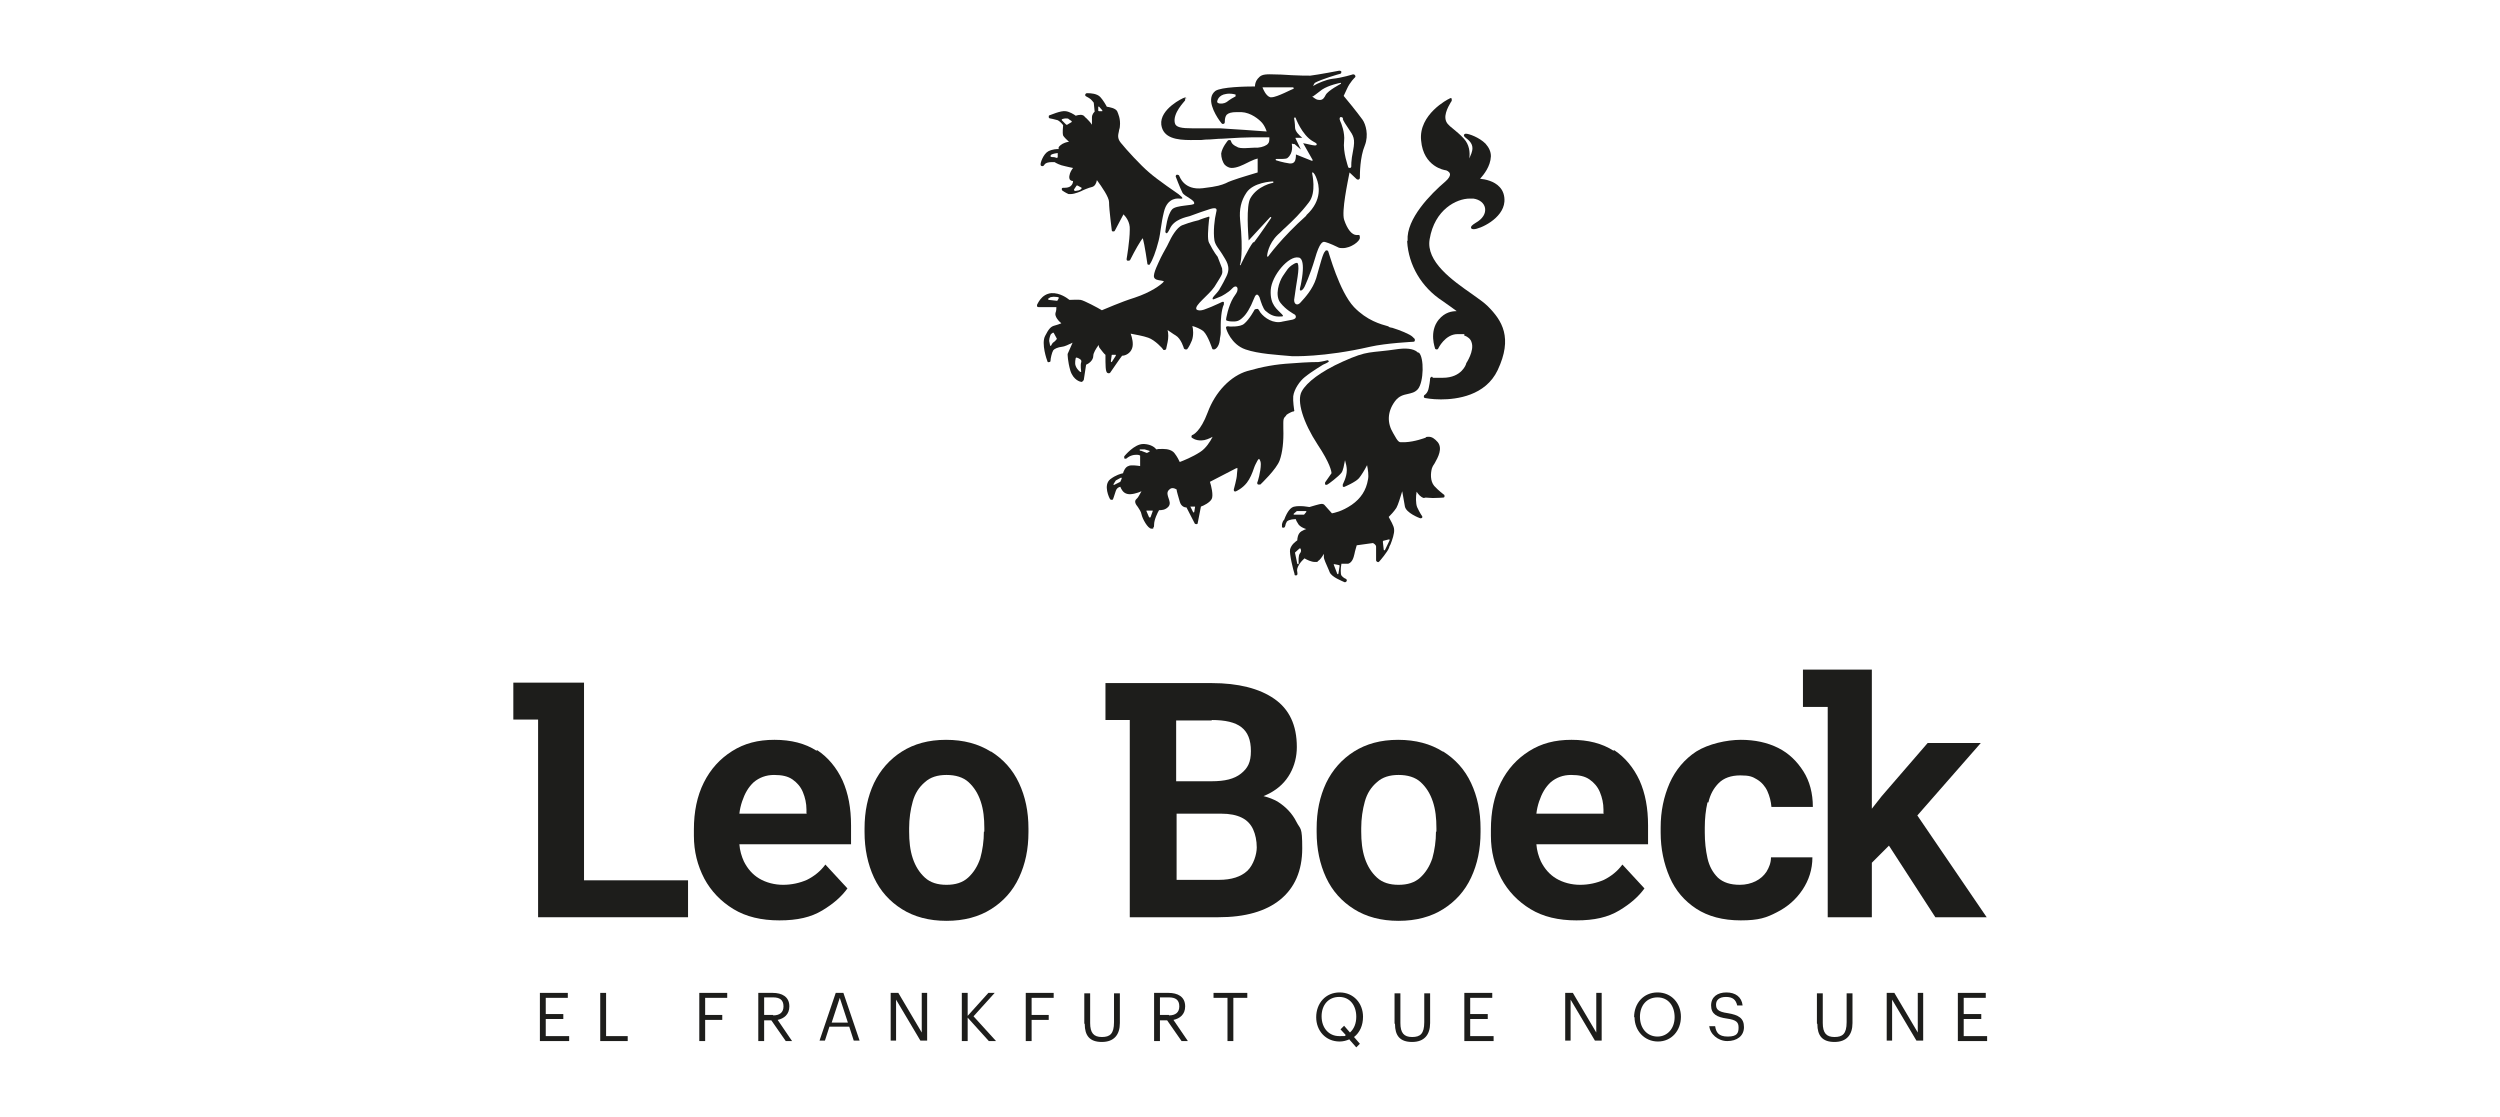
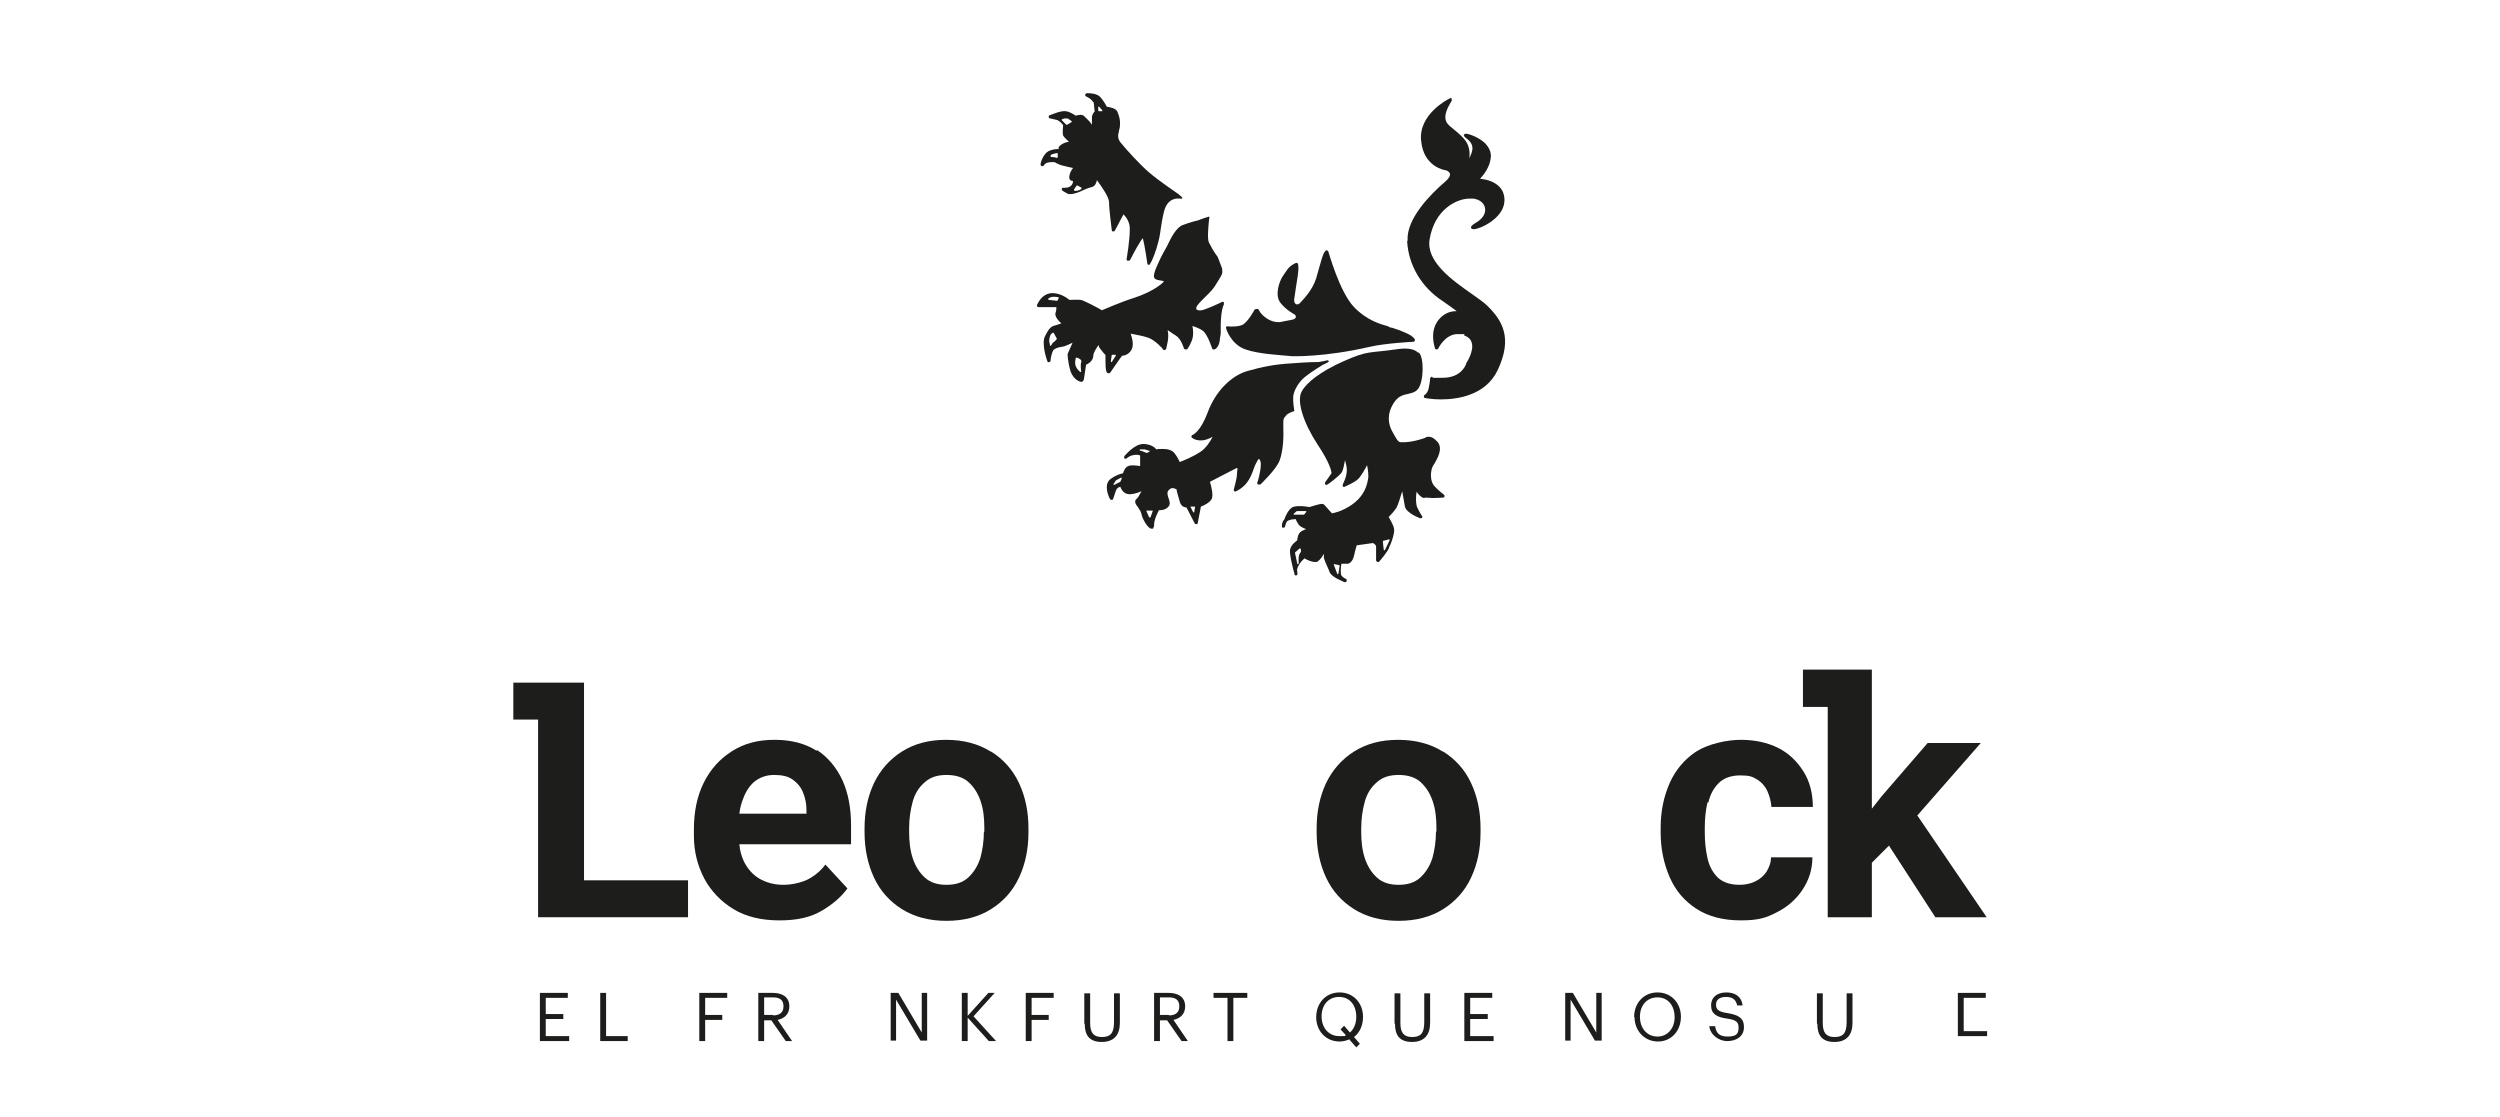
<svg xmlns="http://www.w3.org/2000/svg" id="Layer_1" viewBox="0 0 555.2 248">
  <defs>
    <style>      .st0 {        fill: #1d1d1b;      }    </style>
  </defs>
  <g>
    <g id="Lleo">
      <g>
        <path class="st0" d="M308.4,72.5c-1.8-.5-4.8-1.3-7.7-4.3-3.3-3.5-5.6-12.2-5.7-12.3,0-.1-.2-.3-.3-.3-.2,0-.3,0-.4.2-.5.4-1,2.5-2,6-.8,2.5-2.5,4.3-3.5,5.4-.6.7-1.4.5-1.4-.6.5-4,1.3-7,.8-8.1-.1-.3-.7,0-1,.2-1.2.7-1.5,1.5-2.3,2.6-.8,1.2-1.9,4.3-.5,6,1.2,1.5,2.7,2.3,3.2,2.6,0,0,.7.8-.6,1.1l-2.1.4c-2.1.6-4.1-.8-5-2-.1-.1-.4-.8-.6-.8,0,0-.6,0-.7.2,0,0-1.1,2.1-2.3,3.1-.9.8-3.4.6-3.4.6-.1-.1-.3,0-.5,0-.1.1-.2.3-.1.4,0,.2,1.1,3.6,4.3,4.7,2.9,1,7,1.2,10.3,1.5,0,0,7,.3,17.4-2.1,3.5-.8,9.6-1.1,9.6-1.1.1,0,.3-.1.3-.2,0-.1,0-.3,0-.4l-.5-.5c-.6-.6-2.9-1.5-4.5-2-.2,0-.5-.1-.8-.2h0Z" />
        <path class="st0" d="M312.5,53.6c.3,5.3,3.2,10.2,7.8,13.2,1.7,1.2,2.7,1.9,3.2,2.3-1,0-2.6.2-4,1.9-2.2,2.7-.8,6.3-.8,6.4,0,.1.2.2.3.2h0c.2,0,.3,0,.4-.2,0,0,1.5-3.2,4.3-3.2s1,0,1.5.3c.8.3,1.4.8,1.6,1.5.7,1.9-1.2,4.7-1.2,4.7,0,0,0,0,0,.1,0,0-.9,3.1-5.2,3.1s-1.5,0-2.3-.2c-.1,0-.2,0-.3,0,0,0-.1.2-.2.3,0,0,0,.7-.3,2.1-.2,1.2-.9,1.6-.9,1.6-.1,0-.2.2-.2.4,0,.2.2.3.3.3,0,0,1.5.3,3.5.3,3.5,0,9.9-.8,12.6-6.5,3.4-7.2,1-11-2.2-14.2-.8-.8-2.1-1.7-3.5-2.7-4.3-3-10.3-7.2-9.4-12.2,1.1-6.6,6-9,8.9-9s.5,0,.8,0c1.4.2,2.4,1,2.6,2.1.2,1.2-.5,2.4-2.1,3.3-.8.5-1.1.8-1,1.1,0,.1.1.3.6.3,1.3,0,6.5-2.3,6.8-6.1.1-1.3-.3-2.5-1.1-3.3-1.2-1.3-3.2-1.7-4.3-1.8.8-.9,2.3-2.7,2.4-5,0-1-.4-1.9-1.2-2.8-1.4-1.4-3.7-2.2-4.3-2.2s0,0-.1,0c-.2,0-.4.2-.4.3,0,.3.2.4.4.6.5.4,1.5,1.1,1.5,2.3,0,.8-.4,1.6-.7,2.3.2-1.4,0-3.1-1.2-4.4-.9-1-1.7-1.6-2.4-2.2-1-.8-1.6-1.3-1.7-2.3-.2-1.6,1.4-3.9,1.4-3.9,0-.1,0-.3,0-.5-.1-.1-.3-.2-.5,0-.3.1-6.9,3.5-6.3,9.3.5,5.9,5.3,6.6,5.4,6.6.2,0,.9.3,1,.8.1.4-.2,1-1,1.7-3.3,2.8-8.7,8.3-8.4,13.1h0Z" />
-         <path class="st0" d="M263.5,21.8c-.1-.1-.3-.2-.5-.1-.2,0-5.5,2.5-5.1,6,.4,3,3.5,3.4,6.5,3.4s2.3,0,3.3-.1c1.4,0,2.6-.2,3.8-.2,3-.2,5.3-.3,6.5-.3.8,0,2.3,0,3.9,0,0,.6,0,1.1-.3,1.4-.3.4-1.2.8-2.3.9-.2,0-.5,0-.8,0-.6,0-1.3.1-2,.1s-1.4,0-1.8-.3c-1.2-.5-1.3-1.2-1.3-1.2,0-.1-.1-.3-.3-.3-.2,0-.3,0-.4.1,0,0-1.3,1.5-1.5,2.9,0,.9.3,1.9.8,2.5.4.4,1,.7,1.5.7,1.2,0,2.4-.6,3.6-1.2l.4-.2c.8-.4,1.4-.6,1.8-.7v3.1c-.9.3-3.8,1.1-5.7,1.8-.6.2-1,.4-1.4.6-1,.4-1.7.7-5.1,1.1-4.2.5-5.1-2.6-5.2-2.7,0-.2-.3-.3-.5-.3-.2,0-.3.2-.3.4,0,0,.9,2.4,1.5,3.6.4.8,2.8,1.6,2.6,2.4,0,.5-4,.3-4.9,1.3-1.1,1.3-1.4,4.2-1.5,4.9,0,.2.1.4.3.4.2,0,.6-.8.7-1,.9-2.1,3.7-2.6,4.4-2.8,1.9-.7,3.3-1.2,4.6-1.6,1.4-.4,1.5,0,1.3.7-.4,1.6-.7,4.4-.4,6.3.2,1.1,1.1,2,1.7,3,.9,1.5,2,2.8,1,4.9-1,2.1-1.6,2.9-1.6,3-.7,1.1-1.9,1.9-1.4,2.2.2,0,1.7-.7,1.8-.7,0,0,1.6-.8,2.4-1.7.8-.9,1.4-.4,1.2.4,0,.3-.4.9-.9,1.6-1.1,1.8-1.7,4.8-1.6,5,0,.1.6.3,1.4.3s1.4,0,2.3-.9c.8-.7,1.7-2.2,2.4-4,.4-1.1.8-1.5,1.3-.5.4,1.3.8,2.5,1.3,3,.9.8,1.8,1.3,3,1.3s1-.1.7-.5c-1-1.1-2.7-2-2.5-5.4.2-3.2,4-7.7,6.2-7.2.1,0,1.6,0,.6,5.4,0,.2-.2,1-.3,1.4-.2.8.5.7,1-.3,0,0,1.2-2.5,2.3-6.2,1.1-3.9,1.8-3.7,2-3.8.3,0,1.5.4,3.1,1.2.3.2.7.2,1.1.2,1.8,0,3.8-1.5,3.8-2.3s-.2-.6-.7-.6c-1.1,0-2.1-1.3-2.8-3.4-.6-1.9.8-8.4,1.2-10.5l1.6,1.5c0,0,.2.1.3.1h0c.2,0,.4-.2.4-.4s0,0,0-.1c0-.7,0-4.5,1.1-7.1.9-2.3.2-4.7-.5-5.7-1.3-1.8-3.6-4.6-4.2-5.3l.7-1.5c.7-1.6,1.8-2.6,1.8-2.6.1-.1.2-.3,0-.5,0-.1-.3-.2-.4-.2,0,0-2.5.8-4.6,1-1.5.2-3.3,1-4.3,1.6.2-.4.3-.6.4-.7,1.4-.8,5.5-2,5.6-2,.2,0,.3-.3.3-.4,0-.2-.2-.3-.5-.3,0,0-4.7.9-6.4,1.1-.9,0-2.4,0-4.1-.1-1.5-.1-3.2-.2-4.9-.2s-2.1.3-2.7,1c-.5.6-.6,1.3-.6,1.7-2,0-7.5.1-8.8,1-.5.4-.8.9-.9,1.5-.4,2.3,2.1,5.5,2.3,5.7.1.1.3.2.4.1.2,0,.3-.2.3-.4,0-.7.1-1.2.4-1.6.4-.4,1.1-.6,2.2-.6s.7,0,1,0h.1c2.1.1,3.9,1.6,4.6,2.4.5.6.8,1.3,1,1.9-2.8-.2-6.8-.5-10.3-.7-1,0-2,0-3.1,0s-1.1,0-1.7,0c-.5,0-.9,0-1.3,0-2.5,0-3.8-.2-4-1.2-.5-2.2,2.2-4.8,2.2-4.9.1-.1.2-.3,0-.5h0ZM274.4,21.4c-.8.4-1.2.7-1.5.9-.4.3-.7.6-1.5.7-.1,0-.3,0-.4,0-.4,0-.6-.2-.7-.3,0,0,0,0,0,0,0,0,0-1.2,1.4-1.7.4-.1.8-.2,1.3-.2.8,0,1.4.2,1.4.2,0,0,0,0,0,.1,0,0,0,.1,0,.1h0ZM278.3,53.8c-1.1,1.4-2.8,5.1-2.8,5.1,0,0,0,0-.1,0s0,0,0,0c0,0-.1-.1,0-.2,0,0,.8-2.3,0-9.9-.2-2.3.2-4.2,1.4-6,1.5-2.3,5.6-2.5,5.8-2.5,0,0,.2,0,.2.1,0,0,0,.2-.1.2,0,0-3.4.6-5,3.4-1,1.7-.5,7.9-.4,9.4l4.8-5.2c0,0,.1,0,.2,0,0,0,0,.1,0,.2,0,0-2.7,4-3.8,5.4h0ZM290.1,47.9c-5.5,4.9-8.5,9.1-8.5,9.1s0,0-.1,0,0,0,0,0c0,0-.1,0-.1-.2,0-.1.2-2.6,2.4-4.7.6-.5,1.1-1.1,1.7-1.6,1.7-1.6,3.3-3.1,5.2-5.6,1.7-2.2.7-6.3.7-6.4,0-.1,0-.2,0-.2,0,0,0,0,.1,0,.3,0,.7.8.9,1.4.5,1.3,1.4,4.7-2.3,8.1h0ZM298.2,26.5c.2.4.6,1.1,1.3,2.1,1.1,1.6,1.5,2.2,1,4.8-.5,2.4-.4,3.5-.4,3.5,0,.2-.1.4-.3.4,0,0,0,0,0,0-.2,0-.3,0-.4-.2,0-.1-1.2-3.3-.9-5.8.2-1.8-.6-3.9-.9-4.5,0-.2-.1-.3-.1-.3,0-.2,0-.4.2-.5.2,0,.4,0,.5.2,0,0,0,.1.1.3h0ZM291.6,21.4s.6-.4,2-1.5c1.5-1,4-1.5,4.1-1.5,0,0,0,0,0,0,0,0,.1,0,.1,0,0,0,0,.1,0,.2,0,0-2.9,1.5-3.4,2.5-.3.6-.6,1.1-1.3,1.1s-.9-.2-1.6-.7c0,0,0,0,0-.1,0,0,0,0,0-.1h0ZM287.3,32c0,0,.1,0,.2,0l1.4,1.2-1.2-2.5s0,0,0-.1c0,0,0,0,.1,0h1.4c-.6-.5-1.6-1.4-1.6-2.3s-.2-2-.2-2c0,0,0-.2.1-.2,0,0,.2,0,.2,0,0,0,1.4,3.9,3.9,5.3.8.4.9.6.8.7,0,.2-.3.2-.4.2-.5,0-1.9-.4-2.6-.5l2.1,3.7c0,0,0,.1,0,.2,0,0-.1,0-.2,0l-3.5-1.4c0,.4,0,1.3-.4,1.7-.2.2-.4.3-.8.3s-.1,0-.2,0c-1.5-.2-3-.7-3-.7,0,0-.1,0-.1-.2,0,0,0-.1.2-.1,0,0,.4,0,.9,0,1,0,1.4-.1,1.5-.2,1.4-1.1,1-3,1-3,0,0,0-.1,0-.2h0ZM280.4,19.5s0,0,0-.1c0,0,0,0,.1,0h6.6c0,0,.1,0,.2.1,0,0,0,.1,0,.2-.2,0-3.7,1.9-4.9,1.9s-.2,0-.3,0c-1-.3-1.6-1.9-1.6-1.9h0Z" />
        <path class="st0" d="M240.6,84.5c0,0,.1-.1.1-.2l.5-3.3c.5-.2,1.6-.9,1.6-2,0-.6.6-1.6,1.2-2.4,0,.3.1.6.3.8.4.5.9,1.2,1.2,1.4,0,2.4,0,3.7.4,4,0,0,.2.1.3.1s.3,0,.4-.2c.5-.7,2.1-3.1,2.6-3.7.7,0,1.8-.5,2.2-1.6.4-1,0-2.5-.3-3.3,1,.2,2.8.5,3.9.9,1.5.5,3.3,2.5,3.3,2.6,0,.1.2.2.4.1.1,0,.3-.1.3-.3l.3-1.4c.2-.9.2-2,0-2.7.5.3,1.1.8,1.8,1.2,1.2.7,1.8,2.8,1.8,2.8,0,.1.1.2.3.3.1,0,.3,0,.4,0,0,0,.5-.5,1.1-2,.4-1.1.3-2.5.1-3.2.7.2,1.8.6,2.5,1.2,1,1,1.9,3.8,1.9,3.8,0,0,.1.2.2.2,0,0,.2,0,.3,0,.1,0,1-.4,1.2-2.1,0-.5.2-1,.2-1.6,0-1.6,0-.5,0-1.8,0-.7.1-3.3.7-4.5,0-.2,0-.4,0-.5-.1-.1-.3-.1-.5,0,0,0-.8.4-2.2,1-.9.3-2.6,1.3-3.4.6-.5-.9,2.7-3.1,4-5,2-3.2,1.8-2.8,1.7-4.1,0-.1-1-2.5-1-2.6,0,0-.8-.9-1.9-3.1-.4-.7-.2-3.1,0-5.1,0-.1.2-.6,0-.7-.1,0-2.2.7-2.3.8,0,0-1.8.4-3.6,1.1-1.3.5-2.5,2.7-3.1,4-.3.7-1,1.8-1.7,3.2-.5,1.1-1.8,3.6-1.5,4.4.2.5.8.6,1.5.7.2,0,.5.1.7.2-.7.8-2.9,2.4-6.5,3.6-3.2,1-6.5,2.5-7.3,2.8-.8-.5-4-2.2-4.7-2.3-.6-.1-2,0-2.5,0-.5-.4-2.1-1.6-4-1.5-2.3.2-3.1,2.5-3.2,2.6,0,.1,0,.2,0,.3s.2.2.3.2h4c0,.3,0,.8-.2,1.3-.2.8.7,1.8,1.3,2.3-.5.2-1.1.4-1.5.5-.8.2-1.3.7-2.1,2.3-.9,1.7.4,5.4.5,5.6,0,.2.2.3.4.2.2,0,.3-.1.3-.3,0-.5.3-1.8.6-2.3.2-.3,1-.7,2-.8.4,0,1.5-.5,2.3-.9l-1.1,2.5s0,0,0,.1c0,0,0,1.5.6,3.6.7,2.2,2.3,2.5,2.4,2.5h0c0,0,.2,0,.2,0h0ZM246.8,78.9c0,0,0-.1.2-.1h.7c0,0,.1,0,.1,0,0,0,0,.1,0,.2l-.9,1.4s0,0-.1,0,0,0,0,0c0,0-.1,0-.1-.2l.2-1.4h0ZM235.1,66.3l-.3.5s0,0-.1,0h0l-1.8-.2c0,0-.1,0-.1-.1,0,0,0-.1,0-.2l.5-.3c.2,0,.4-.1.7-.1.5,0,1,.1,1,.1,0,0,0,0,.1,0,0,0,0,0,0,.1h0ZM234.6,75.4s-.2.3-.6.6c-.3.1-.5.7-.6.8,0,0,0,0-.1,0h0c0,0-.1,0-.1-.1,0,0-.1-.5-.2-1,0-.6.3-1.4.4-1.5,0,0,0,0,0,0l.4-.3s0,0,.1,0c0,0,0,0,.1,0l.7,1.3s0,.1,0,.1h0ZM239.9,82.6s0,0,0,0,0,0,0,0c0,0-.7-.5-1-1.3-.3-.7,0-1.7,0-1.8,0,0,.1-.1.2-.1,0,0,.7.2,1,.6,0,.1.1.3,0,.5-.2.6,0,1.9,0,2,0,0,0,.1,0,.1h0Z" />
        <path class="st0" d="M316.6,110.5c.4,0,.9.1,1.6.1,1.1,0,2.3-.1,2.3-.1.2,0,.3-.1.3-.3,0-.2,0-.3-.2-.4,0,0-1.1-.8-2.1-1.9-.9-1.1-.8-2.8-.5-3.9.1-.3.3-.7.6-1.1.8-1.4,1.8-3.3.7-4.7-.7-.8-1.3-1.2-2-1.2s-.6.1-.7.2c-.3.1-2.4.9-4.5,1-.2,0-.4,0-.6,0-.2,0-.4,0-.5,0q-.4,0-.9-.8c-.2-.3-.4-.7-.7-1.2-1.4-2.3-1.3-4.8.4-7.1.9-1.2,1.9-1.4,2.8-1.6.8-.2,1.6-.3,2.3-1.1,1.3-1.6,1.4-7,.2-8.1h-.2c-.6-.6-1.8-1.1-4.3-.8-6.7,1-6.6.2-12.4,2.8-4.9,2.2-8,4.6-9.1,6.6-1.2,2.1.3,6.9,3.5,11.8,2.8,4.2,3.1,6,3.1,6.4l-1.4,2c-.1.2,0,.4,0,.5.1.1.3.1.5,0,.1,0,2.5-1.8,3.1-2.6.4-.5.6-1.8.8-2.8.2.7.4,1.5.4,2.2,0,1.6-.9,3.1-.9,3.2,0,.1,0,.3,0,.4s.3.2.4.1c0,0,2.4-1,3.2-1.9.5-.6,1.3-1.9,1.8-2.9.2,1,.4,2.3.2,3.2-.4,2.4-1.6,4.2-3.6,5.6-2.2,1.5-3.9,1.8-4.4,1.9-.4-.4-1.4-1.6-1.7-1.9-.1-.1-.3-.2-.5-.2-.7,0-2.3.6-2.8.7-.3,0-1-.2-1.9-.2s-.9,0-1.4.1c-.8.1-1.6,1-2.3,2.9-.3.3-.4.6-.5,1,0,.4,0,.5,0,.7,0,0,.2.1.3.1.3,0,.4-.2.5-.7,0-.2.2-.4.3-.7.6-.5,1.6-.5,2-.5,0,.3.3.7.6,1.2.3.4,1,.8,1.7,1-.4.1-.7.3-1.1.5-.8.5-.9,1.6-.9,2-.4.3-1.3.9-1.6,2-.2,1,.7,4.6,1,5.5,0,0,0,0,0,0,0,0,0,.2,0,.2,0,0,.2.1.3.1,0,0,.2,0,.3-.2.1-.1,0-.2,0-.6-.3-1,.9-2.4,1.6-3,.5.3,1.5.8,2.3.8s.5,0,.7-.2c.4-.2.9-.9,1.3-1.6,0,.3,0,.5,0,.7,0,.5.5,1.5,1.1,2.9l.2.5c.5,1.1,2.7,1.9,3.3,2.2,0,0,0,0,0,0,0,0,0,0,0,0,0,0,0,0,0,0,0,0,0,0,.1,0,.2,0,.4-.2.4-.4s-.1-.3-.3-.4t0,0h0c-.1,0-.6-.3-.9-.7-.2-.3-.2-1.6,0-2.6.4,0,1,0,1.5,0,.9-.3,1.2-1.3,1.4-2.2.1-.6.4-1.5.5-1.9l3.6-.5c.2.1.7.4.7.8v3c0,.2.1.3.3.4s.3,0,.4-.1c.2-.2,1.9-2.2,2.2-3.1,0-.2.2-.5.3-.7.4-1,.9-2.5.8-3.3,0-.8-.9-2.2-1.2-2.8.4-.4,1.1-1.1,1.7-2,.4-.7.9-2.4,1.3-3.7.2,1.2.5,2.7.6,3.4.3,1.4,3.1,2.5,3.4,2.6.2,0,.3,0,.4-.1.1-.1.1-.3,0-.4,0,0-.5-.7-1.1-2-.3-.8-.3-2.3-.1-3.4.4.6.9,1.2,1.6,1.4h0ZM290.1,113.7l-.5.6s0,0-.1,0h-2.1c0,0-.1,0-.1,0s0-.1,0-.2l.7-.6s0,0,.1,0h1.9c0,0,.1,0,.1,0,0,0,0,.1,0,.2h0ZM288.7,122.9c-.4.4-.3,1.7-.3,2.2,0,0,0,.2-.1.2h0c0,0-.1,0-.2-.1l-.5-2.4c0,0,0-.1,0-.1l1-.9s0,0,.1,0c0,0,0,0,.1,0,0,0,.4.6-.2,1.2h0ZM297.2,127.4c0,0,0,.1-.1.1h0c0,0-.1,0-.1,0l-.8-2.1s0-.1,0-.1c0,0,0,0,.2,0l1,.2c0,0,.1,0,.1.2l-.3,1.9h0ZM307.5,122.2c0,0,0,0-.1,0s0,0,0,0c0,0-.1,0-.1-.1l-.2-1.8c0,0,0-.1.1-.2l1.2-.3s.1,0,.2,0c0,0,0,.1,0,.2l-1,2.1h0Z" />
        <path class="st0" d="M285.6,92.2c.5-.4,1.4-.8,1.5-.8.1,0,.2,0,.3-.1s0-.2,0-.3c0,0-.3-2-.2-3,.2-1.6,1.5-3.4,2.5-4.2,1.7-1.4,4-2.7,4.1-2.8.1,0,1.3-.6,1.3-.7,0-.2-.2-.3-.3-.3,0,0-1.1.3-2,.4-2.2,0-4.8.2-6.1.3-3.4.2-6.2.7-9.7,1.7-3.7,1.1-7.1,4.6-8.8,9.2-1.6,4.3-3.3,5-3.4,5-.1,0-.2.2-.2.3s0,.3.1.3c0,0,.8.7,2.2.6.7,0,1.7-.4,2.4-.8-.5,1-1.5,2.6-2.8,3.4-1.7,1.1-3.7,1.9-4.5,2.2-.2-.4-.5-1.1-1.2-2-.5-.6-1.4-.9-2.5-.9s-1.1,0-1.5.1c-.3-.4-1.1-1.1-2.7-1.2,0,0-.1,0-.2,0-2,0-4.1,2.6-4.2,2.7-.1.2,0,.4,0,.5s.4.1.5,0c0,0,.8-.8,2.1-.8h.2c.4,0,.6.1.7.2,0,.2,0,.4,0,.5,0,0,0,.1,0,.2v1.6c-.7-.1-2.1-.3-2.6,0-.7.2-1.1,1.2-1.2,1.6-.5.1-1.6.4-2.8,1.3-1.7,1.3-.2,4.3-.1,4.4,0,.1.2.2.4.2.2,0,.3-.1.3-.2,0,0,.2-.5.6-1.8.2-.6.6-.8,1-.9.2.5.6,1.4,1.6,1.6.8.2,2.2-.2,3.1-.6-.4.7-.8,1.5-1.1,1.7-.6.5-.2,1.2.3,1.8.3.5.7,1,.8,1.6.2,1,1.4,3.2,2.2,3.2s.3,0,.4-.2c.2-.1.2-.4.2-.7,0-1.1.8-2.7,1.1-3.2.5,0,1.4,0,2.1-.8.5-.6.2-1.3,0-1.9-.2-.6-.4-1.2,0-1.7.3-.3.5-.5.9-.5s.7.2.9.3c0,.4.4,1.6.7,2.7.3,1.1,1.1,1.3,1.5,1.3l1.8,3.5c0,.1.2.2.4.2.2,0,.3-.1.3-.3l.7-3.6c.6-.2,2-.9,2.4-1.7.4-.8-.1-2.9-.4-3.8,1-.5,4.6-2.4,5.8-3,.2,0,.3-.1.3-.1,0,.1,0,.3,0,.4,0,.3-.1.6-.1,1,0,1-.7,3.3-.7,3.4,0,.1,0,.3.1.4.1,0,.3.1.4,0,0,0,1.4-.6,2.4-1.9.7-.9,1.2-2.1,1.6-3.3.2-.6.5-1.1.7-1.5.2-.4.4-.5.4-.5,0,0,.4.3.4,1.2,0,1.6-.7,4-.8,4.1,0,.2,0,.3.2.4.2,0,.4,0,.5,0,.1-.1,3.6-3.4,4.3-5.4.6-1.7.9-4.1.8-7,0-2.2-.1-2.2.7-3h0ZM248.8,107s0,0,0,0l-1.4.7s0,0,0,0c0,0,0,0-.1,0,0,0,0-.1,0-.2l.5-.8s0,0,0,0l1.1-.6c0,0,.1,0,.2,0,0,0,0,.1,0,.2l-.3.7h0ZM253.2,100.1c0,0-.1,0-.1-.2,0,0,0-.1.1-.1h1c0-.1,0-.1,0,0l1,.3c0,0,.1,0,.1.1s0,.1,0,.1l-.6.3s0,0,0,0,0,0,0,0l-1.3-.5h0ZM255.4,114.9c0,0,0,0-.1,0h0c0,0-.1,0-.1,0l-.6-1.4s0,0,0-.1c0,0,0,0,.1,0h1.2c0,0,0,0,.1,0,0,0,0,0,0,.1l-.5,1.4h0ZM265.2,113.7c0,0,0,.1-.1.1h0c0,0-.1,0-.1,0l-.6-1.2s0,0,0-.1,0,0,.1,0h.8s0,0,.1,0c0,0,0,0,0,.1l-.2,1.2h0Z" />
        <path class="st0" d="M235.1,33.1c-.4,0-1.3,0-2.3.5-1.1.6-1.8,2.6-1.7,3,0,.2.2.3.4.3.3,0,.4-.3.5-.4.2-.3.8-.5,1.6-.5s.5,0,.6,0c.3.2,1.2.7,2.3.9.7.2,1.4.3,1.8.4-.3.4-.7,1-.8,1.7-.1.4,0,.7.1.9.1.1.3.3.7.3,0,.3-.1.7-.4,1-.5.6-1.7.5-1.7.5-.2,0-.3,0-.4.2,0,.2,0,.3.1.4,0,0,.7.5,1.4.8.1,0,.3,0,.5,0,.9,0,2.5-.7,2.6-.8,0,0,1.3-.6,2.2-.8.6-.2.9-.9,1-1.5,1.1,1.5,2.7,3.8,2.7,4.9,0,1.7.6,6,.6,6.2,0,.2.1.3.3.3.2,0,.3,0,.4-.2l1.9-3.6c.5.5,1.5,1.7,1.4,3.4,0,2.5-.7,6.5-.7,6.5,0,.2,0,.4.3.4.2,0,.4,0,.5-.2,1-2,2.3-4.3,2.8-4.8.4,1.4,1,5.6,1,5.6,0,.2.1.3.3.3,0,0,0,0,0,0,.1,0,.3,0,.3-.2.5-.7,1.3-2.7,1.9-5.1.5-2,.5-3.7,1.2-6.5.8-3.3,3.3-2.9,3.4-2.9.8.1,1.1,0-.2-1,0,0-4.7-3.2-6.5-4.8-1.9-1.6-5.1-5.1-6.3-6.6-.8-1-.6-1.7-.4-2.6,0-.3.2-.6.2-1,.2-1.7-.4-2.9-.6-3.4-.4-.7-1.7-.9-2.3-1-.2-.4-.9-1.6-1.5-2.2-.7-.7-2-.8-2.7-.8s-.2,0-.2,0c-.2,0-.3.1-.4.3,0,.2,0,.3.2.4l.7.4c.5.3.8.8,1,1l.2,2c-.2.2-.6.6-.6,1.3,0,.4,0,1,0,1.6-.4-.6-.8-1-1.2-1.4-.2-.2-.4-.3-.5-.5-.1-.1-.4-.3-.8-.3s-.8.1-1.1.2c-.4-.3-1.4-.9-2.2-1-1.1-.2-3.5.9-3.6.9-.2,0-.2.2-.2.4,0,.2.2.3.3.3,0,0,1.1.2,1.7.4.4.2.9.7,1.2,1.1,0,.4-.2,1.6,0,2.3.2.4.8.9,1.3,1.4-.3,0-.6.1-.9.2-.8.3-1.2.7-1.4,1h0ZM234.8,35s0,0,0,.1c0,0,0,0,0,0s0,0,0,0l-.7-.2h-.1c-.6,0-.7-.1-.7-.2,0,0,0-.2.1-.3.4-.3,1.4-.4,1.4-.4h0s0,0,.1,0c0,0,0,0,0,.1v.8h0ZM243.9,23.7c0,0,.1,0,.2,0l.7.8s0,.1,0,.2c0,0,0,0-.1,0h-.6s0,0,0,0c0,0-.1,0-.2-.1v-.8c-.1,0,0-.1,0-.2h0ZM238.5,42.1l.6-.9c0,0,.1,0,.2,0l.9.5s0,0,0,.1c0,.1-.1.3-.7.5-.2,0-.5.1-.6.1s-.3,0-.3,0c0,0,0,0,0,0,0,0,0,0,0-.1h0ZM236.9,27.7s0,0,0,0,0,0-.1,0l-1-1s0,0,0-.1,0,0,0-.1c0,0,.4-.2.9-.2s.5,0,.7.2l.6.4s0,0,0,.1c0,0,0,0,0,.1l-1,.6h0Z" />
      </g>
    </g>
    <g>
      <path class="st0" d="M119.9,220.5h6.2v1.1h-4.9v3.6h3.9v1.1h-3.9v3.8h5.2v1.1h-6.5v-10.6Z" />
      <path class="st0" d="M133.3,220.5h1.3v9.6h4.8v1.1h-6.1v-10.6Z" />
      <path class="st0" d="M155.3,220.5h6.2v1.1h-4.9v3.8h3.8v1.1h-3.8v4.7h-1.3v-10.6Z" />
      <path class="st0" d="M168.4,220.5h3.2c2,0,3.7.8,3.7,3h0c0,1.8-1.2,2.7-2.6,3l3.2,4.7h-1.4l-3.2-4.6h-1.6v4.6h-1.3v-10.6ZM171.7,225.5c1.5,0,2.3-.7,2.3-2h0c0-1.5-.9-2-2.3-2h-2v3.9h2Z" />
-       <path class="st0" d="M185.6,220.5h1.7l3.6,10.6h-1.3l-1-3.1h-4.4l-1,3.1h-1.2l3.6-10.6ZM184.6,227.1h3.7l-1.8-5.5-1.8,5.5Z" />
      <path class="st0" d="M197.8,220.5h1.7l5.2,8.8v-8.8h1.2v10.6h-1.5l-5.4-9.1v9.1h-1.2v-10.6Z" />
      <path class="st0" d="M213.6,220.5h1.3v5.1l4.6-5.1h1.4l-4.7,5.2,5,5.5h-1.6l-4.7-5.2v5.2h-1.3v-10.6Z" />
      <path class="st0" d="M227.8,220.5h6.2v1.1h-4.9v3.8h3.8v1.1h-3.8v4.7h-1.3v-10.6Z" />
      <path class="st0" d="M240.8,227.3v-6.7h1.3v6.6c0,2.2.8,3.1,2.6,3.1s2.7-.7,2.7-3.3v-6.4h1.3v6.6c0,2.6-1.3,4.2-4,4.2s-3.8-1.4-3.8-4Z" />
      <path class="st0" d="M256.3,220.5h3.2c2,0,3.7.8,3.7,3h0c0,1.8-1.2,2.7-2.6,3l3.2,4.7h-1.4l-3.2-4.6h-1.6v4.6h-1.3v-10.6ZM259.6,225.5c1.5,0,2.3-.7,2.3-2h0c0-1.5-.9-2-2.3-2h-2v3.9h2Z" />
      <path class="st0" d="M272.6,221.6h-3.1v-1.1h7.5v1.1h-3.1v9.6h-1.3v-9.6Z" />
      <path class="st0" d="M299.7,230.8c-.7.3-1.4.5-2.2.5-3.1,0-5.2-2.4-5.2-5.4h0c0-3.1,2.1-5.5,5.2-5.5s5.2,2.4,5.2,5.4h0c0,1.9-.7,3.5-2,4.5l1.3,1.5-.8.8-1.5-1.7ZM298.9,229.9l-1.2-1.3.8-.8,1.3,1.5c.9-.8,1.4-2,1.4-3.5h0c0-2.5-1.4-4.4-3.8-4.4s-3.9,1.8-3.9,4.3h0c0,2.7,1.7,4.4,3.9,4.4s1,0,1.5-.3Z" />
      <path class="st0" d="M309.7,227.3v-6.7h1.3v6.6c0,2.2.8,3.1,2.6,3.1s2.7-.7,2.7-3.3v-6.4h1.3v6.6c0,2.6-1.3,4.2-4,4.2s-3.8-1.4-3.8-4Z" />
      <path class="st0" d="M325.2,220.5h6.2v1.1h-4.9v3.6h3.9v1.1h-3.9v3.8h5.2v1.1h-6.5v-10.6Z" />
      <path class="st0" d="M347.6,220.5h1.7l5.2,8.8v-8.8h1.2v10.6h-1.5l-5.4-9.1v9.1h-1.2v-10.6Z" />
      <path class="st0" d="M362.9,225.9h0c0-3.1,2.1-5.5,5.2-5.5s5.2,2.4,5.2,5.4h0c0,3.1-2.1,5.5-5.1,5.5s-5.2-2.4-5.2-5.4ZM371.9,225.9h0c0-2.5-1.4-4.4-3.8-4.4s-3.9,1.8-3.9,4.3h0c0,2.7,1.7,4.4,3.9,4.4s3.8-1.8,3.8-4.3Z" />
      <path class="st0" d="M379.7,227.9h1.2c.2,1.3.7,2.3,2.8,2.3s2.4-.8,2.4-2-.5-1.7-2.6-2c-2.2-.3-3.5-1-3.5-2.9s1.4-2.9,3.4-2.9,3.4,1,3.6,2.9h-1.2c-.3-1.3-1-1.9-2.5-1.9s-2.2.7-2.2,1.7.4,1.6,2.6,1.9c2.4.4,3.6,1.1,3.6,3.1s-1.6,3.1-3.7,3.1-3.9-1.6-4-3.4Z" />
      <path class="st0" d="M403.5,227.3v-6.7h1.3v6.6c0,2.2.8,3.1,2.6,3.1s2.7-.7,2.7-3.3v-6.4h1.3v6.6c0,2.6-1.3,4.2-4,4.2s-3.8-1.4-3.8-4Z" />
-       <path class="st0" d="M419,220.5h1.7l5.2,8.8v-8.8h1.2v10.6h-1.5l-5.4-9.1v9.1h-1.2v-10.6Z" />
-       <path class="st0" d="M434.8,220.5h6.2v1.1h-4.9v3.6h3.9v1.1h-3.9v3.8h5.2v1.1h-6.5v-10.6Z" />
+       <path class="st0" d="M434.8,220.5h6.2v1.1h-4.9v3.6h3.9h-3.9v3.8h5.2v1.1h-6.5v-10.6Z" />
    </g>
  </g>
  <g>
    <polygon class="st0" points="129.7 159.8 129.7 151.6 119.5 151.6 114 151.6 114 159.8 119.5 159.8 119.5 203.7 126.7 203.7 129.7 203.7 152.8 203.7 152.8 195.5 129.7 195.5 129.7 159.8" />
    <path class="st0" d="M181.3,166.7c-2.5-1.6-5.6-2.4-9.3-2.4s-6.7.8-9.4,2.5-4.8,4-6.3,7c-1.5,3-2.2,6.5-2.2,10.4v1.4c0,3.5.8,6.6,2.3,9.5,1.5,2.8,3.7,5.1,6.5,6.8,2.8,1.7,6.2,2.5,10.2,2.5s7-.7,9.5-2.2c2.5-1.5,4.3-3.1,5.6-4.9l-4.9-5.3c-1.1,1.5-2.5,2.6-4.1,3.4-1.6.7-3.4,1.1-5.3,1.1s-3.8-.5-5.3-1.4c-1.5-.9-2.6-2.2-3.4-3.8-.5-1.1-.9-2.4-1-3.8h24.8v-4.2c0-3.8-.6-7.1-1.9-10-1.3-2.8-3.2-5.1-5.6-6.7ZM179.2,180.7h-15c.1-.9.3-1.8.6-2.7.6-1.8,1.4-3.2,2.6-4.3,1.2-1,2.7-1.6,4.5-1.6s3.1.3,4.1,1c1,.7,1.8,1.6,2.3,2.8s.8,2.5.8,3.9v.8Z" />
    <path class="st0" d="M220,166.9c-2.7-1.7-6-2.6-9.9-2.6s-7.1.9-9.8,2.6c-2.7,1.7-4.8,4.1-6.2,7-1.4,3-2.1,6.3-2.1,10.1v.8c0,3.7.7,7.1,2.1,10.1,1.4,3,3.5,5.3,6.2,7,2.7,1.7,6,2.6,9.9,2.6s7.2-.9,9.9-2.6c2.7-1.7,4.8-4,6.2-7,1.4-3,2.1-6.3,2.1-10.1v-.8c0-3.8-.7-7.1-2.1-10.1-1.4-3-3.5-5.3-6.2-7ZM218.5,184.7c0,2.1-.3,4.1-.8,5.9-.6,1.8-1.5,3.2-2.7,4.3-1.2,1.1-2.8,1.6-4.8,1.6s-3.6-.5-4.8-1.6c-1.2-1.1-2.1-2.5-2.7-4.3-.6-1.8-.8-3.8-.8-5.9v-.8c0-2.1.3-4.1.8-5.9.5-1.8,1.4-3.2,2.7-4.3,1.2-1.1,2.8-1.6,4.8-1.6s3.7.5,4.9,1.6c1.2,1.1,2.1,2.5,2.7,4.3.6,1.8.8,3.7.8,5.9v.8Z" />
-     <path class="st0" d="M283.7,178c-.9-.5-1.9-.9-3.1-1.2.5-.2.9-.4,1.3-.6,2.1-1.1,3.6-2.6,4.6-4.4,1-1.8,1.5-3.8,1.5-5.9,0-4.9-1.7-8.4-5-10.7-3.3-2.3-8-3.5-13.9-3.5h-23.6v8.2h5.4v43.8h19.7c5.9,0,10.5-1.3,13.7-3.9,3.2-2.6,4.9-6.4,4.9-11.4s-.4-4.1-1.3-5.9c-.9-1.8-2.3-3.3-4.2-4.5ZM269.1,159.9c3,0,5.2.5,6.6,1.6,1.4,1.1,2.1,2.8,2.1,5.3s-.7,3.8-2.2,5-3.6,1.7-6.5,1.7h-7.9v-13.5h7.9ZM277,193.4c-1.4,1.3-3.5,2-6.3,2h-9.4v-14.7h9.9c1.9,0,3.4.3,4.6.9,1.2.6,2,1.5,2.5,2.6s.8,2.5.8,4-.7,3.8-2,5.1Z" />
    <path class="st0" d="M320.4,166.9c-2.7-1.7-6-2.6-9.9-2.6s-7.1.9-9.8,2.6c-2.7,1.7-4.8,4.1-6.2,7-1.4,3-2.1,6.3-2.1,10.1v.8c0,3.7.7,7.1,2.1,10.1,1.4,3,3.5,5.3,6.2,7,2.7,1.7,6,2.6,9.9,2.6s7.2-.9,9.9-2.6c2.7-1.7,4.8-4,6.2-7,1.4-3,2.1-6.3,2.1-10.1v-.8c0-3.8-.7-7.1-2.1-10.1-1.4-3-3.5-5.3-6.2-7ZM318.9,184.7c0,2.1-.3,4.1-.8,5.9-.6,1.8-1.5,3.2-2.7,4.3-1.2,1.1-2.8,1.6-4.8,1.6s-3.6-.5-4.8-1.6c-1.2-1.1-2.1-2.5-2.7-4.3-.6-1.8-.8-3.8-.8-5.9v-.8c0-2.1.3-4.1.8-5.9.5-1.8,1.4-3.2,2.7-4.3,1.2-1.1,2.8-1.6,4.8-1.6s3.7.5,4.9,1.6c1.2,1.1,2.1,2.5,2.7,4.3.6,1.8.8,3.7.8,5.9v.8Z" />
-     <path class="st0" d="M358.3,166.7c-2.5-1.6-5.6-2.4-9.3-2.4s-6.7.8-9.4,2.5c-2.7,1.7-4.8,4-6.3,7s-2.2,6.5-2.2,10.4v1.4c0,3.5.8,6.6,2.3,9.5,1.5,2.8,3.7,5.1,6.5,6.8,2.8,1.7,6.2,2.5,10.2,2.5s7-.7,9.5-2.2c2.5-1.5,4.3-3.1,5.6-4.9l-4.9-5.3c-1.1,1.5-2.5,2.6-4.1,3.4-1.6.7-3.4,1.1-5.3,1.1s-3.8-.5-5.3-1.4c-1.5-.9-2.6-2.2-3.4-3.8-.5-1.1-.9-2.4-1-3.8h24.8v-4.2c0-3.8-.6-7.1-1.9-10-1.3-2.8-3.2-5.1-5.6-6.7ZM356.2,180.7h-15c.1-.9.3-1.8.6-2.7.6-1.8,1.4-3.2,2.6-4.3,1.2-1,2.7-1.6,4.5-1.6s3.1.3,4.1,1c1,.7,1.8,1.6,2.3,2.8s.8,2.5.8,3.9v.8Z" />
    <path class="st0" d="M379.4,178.2c.4-1.8,1.2-3.2,2.3-4.3,1.1-1.1,2.7-1.7,4.8-1.7s2.7.3,3.7.9c1,.6,1.8,1.5,2.3,2.6.5,1.1.8,2.3.9,3.5h9.2c0-3-.7-5.7-2.1-7.9s-3.2-4-5.6-5.2c-2.4-1.2-5.2-1.8-8.3-1.8s-7.2.9-9.9,2.6c-2.6,1.7-4.6,4.1-5.9,7-1.3,3-2,6.2-2,9.9v1.1c0,3.6.7,6.9,2,9.9,1.3,3,3.3,5.3,5.9,7,2.6,1.7,5.9,2.6,9.9,2.6s5.7-.6,8-1.8c2.4-1.2,4.3-2.9,5.7-5,1.4-2.1,2.2-4.5,2.2-7.2h-9.2c0,1.2-.4,2.2-1,3.2-.6.9-1.4,1.6-2.4,2.1-1,.5-2.2.8-3.5.8-2.1,0-3.7-.5-4.9-1.6-1.1-1.1-1.9-2.5-2.3-4.3-.4-1.8-.6-3.7-.6-5.7v-1.1c0-2,.2-3.9.6-5.6Z" />
    <polygon class="st0" points="429.8 203.7 441.2 203.7 425.8 181.1 439.9 165 428.1 165 417.9 176.8 415.7 179.6 415.7 148.7 405.9 148.7 405.9 148.7 400.4 148.7 400.4 157 405.9 157 405.9 203.7 415.7 203.7 415.7 191.6 419.5 187.8 429.8 203.7" />
  </g>
</svg>